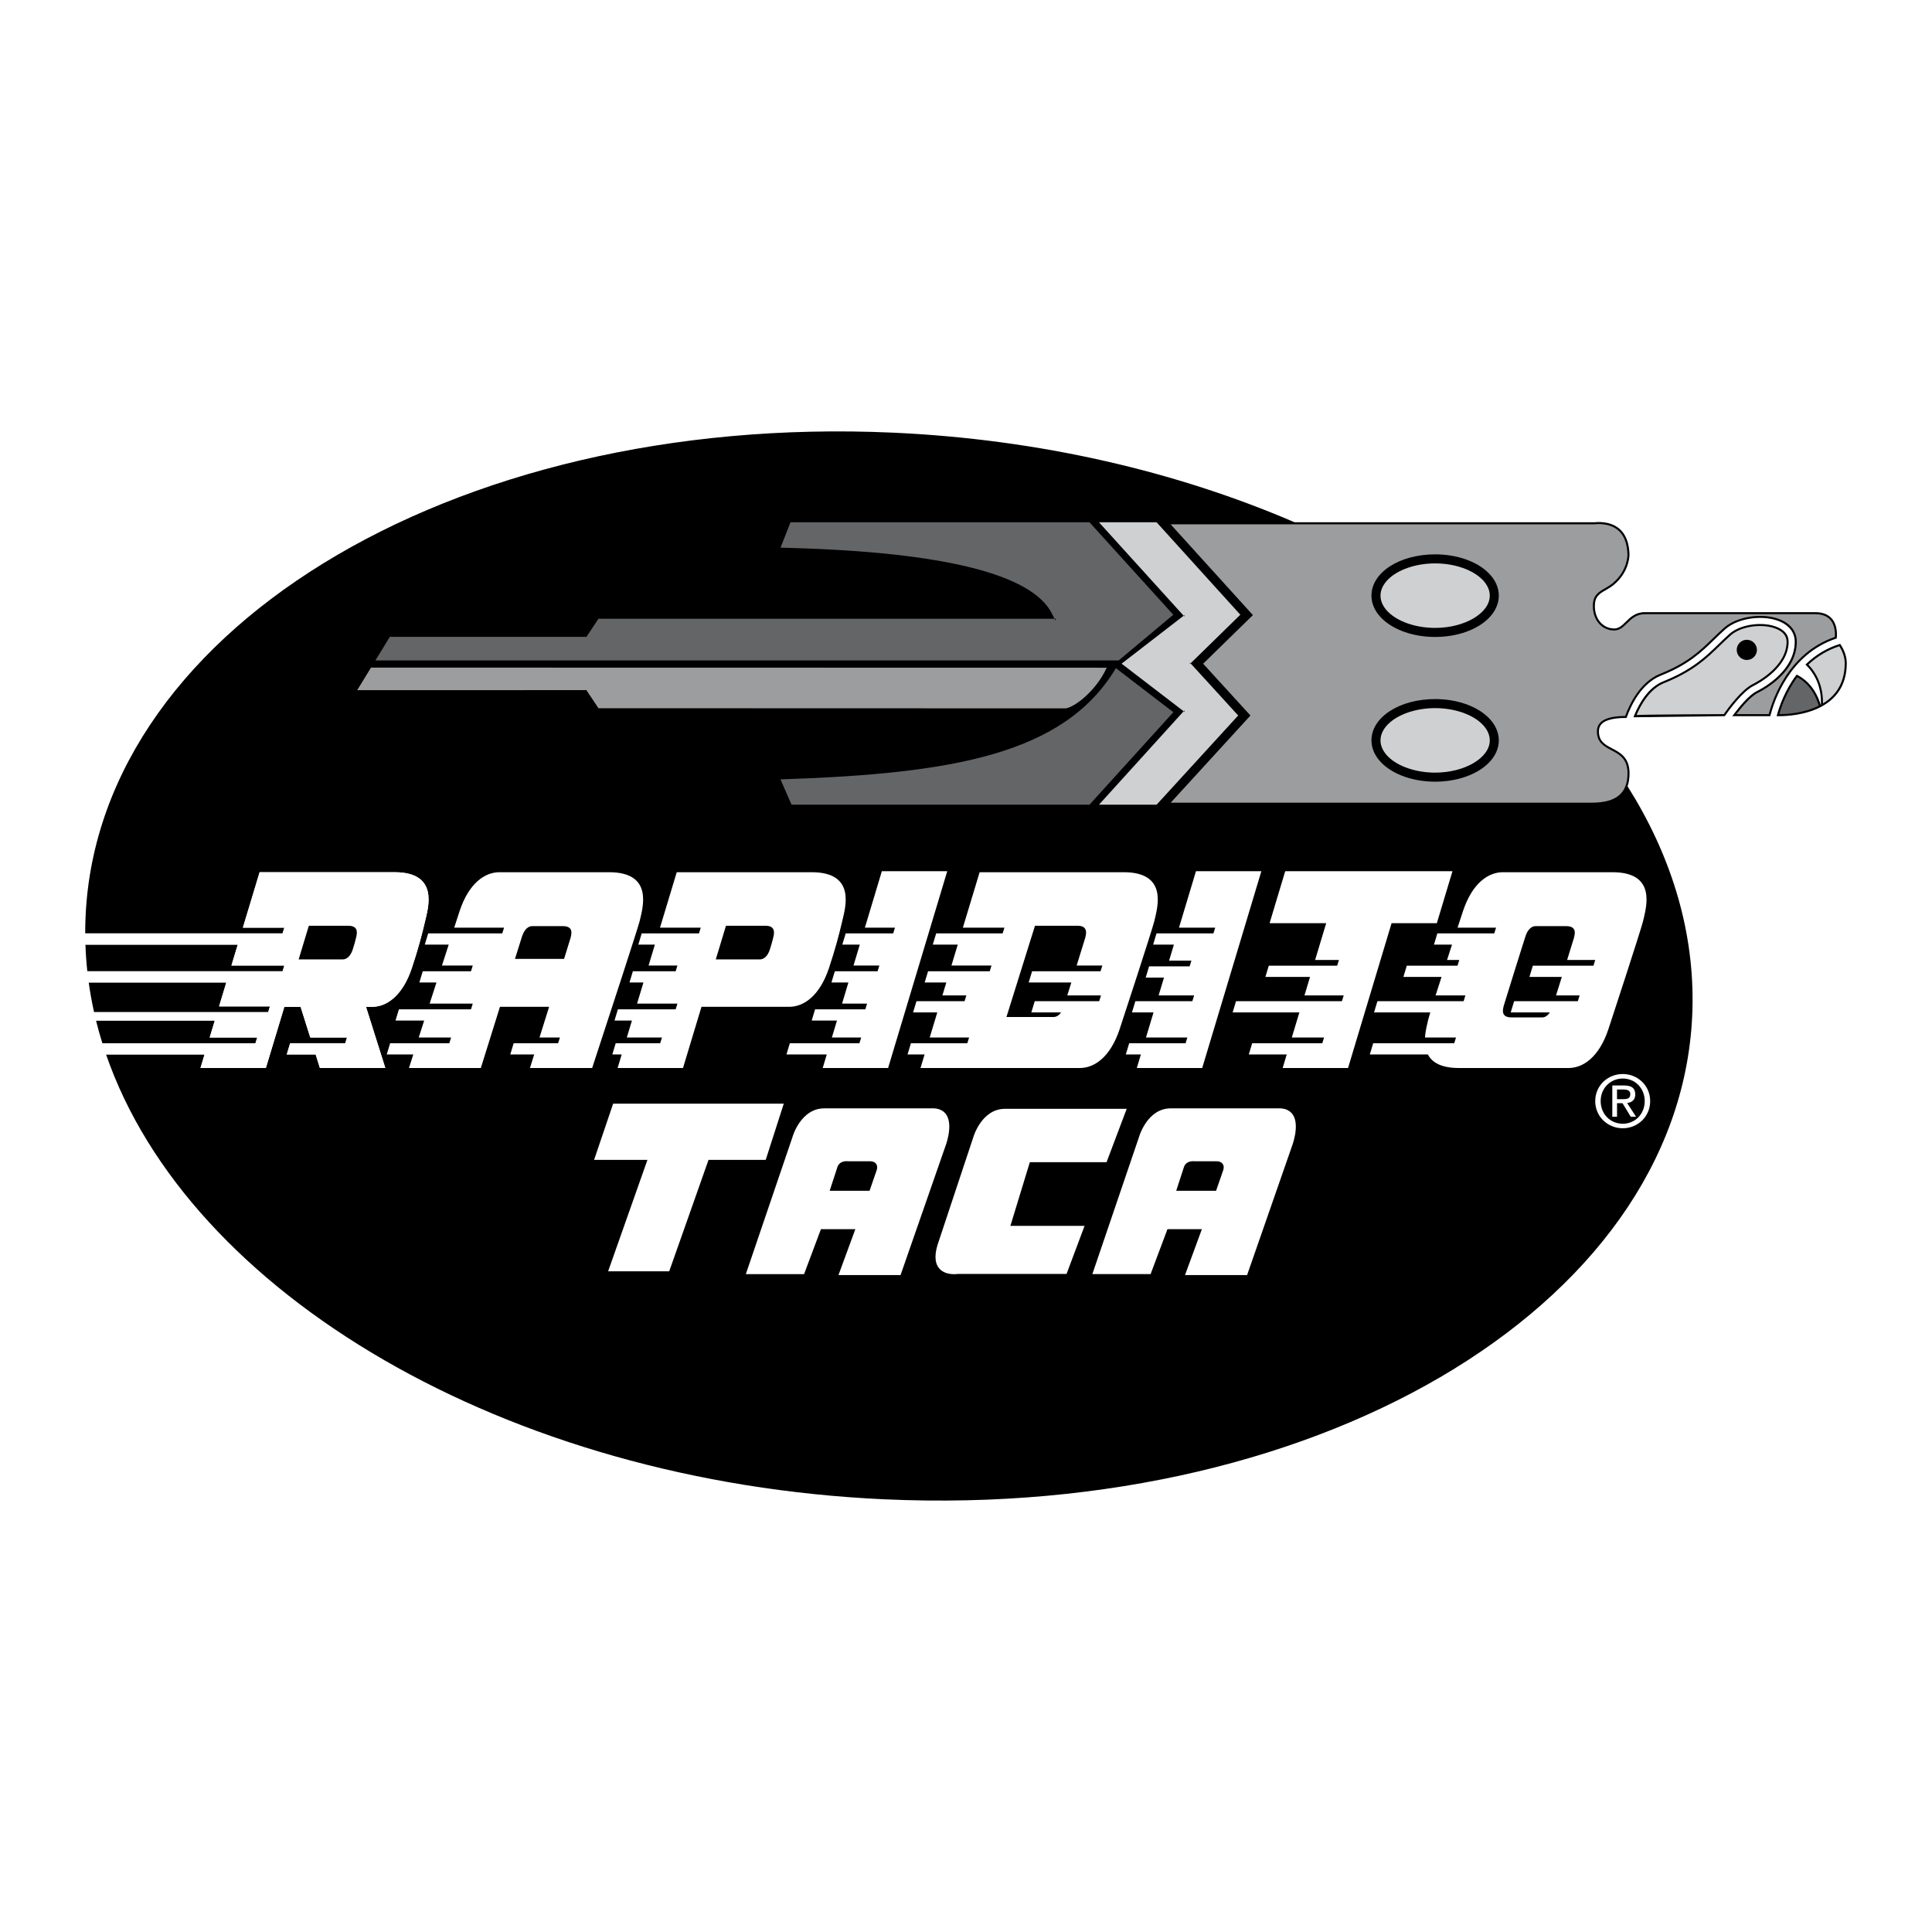
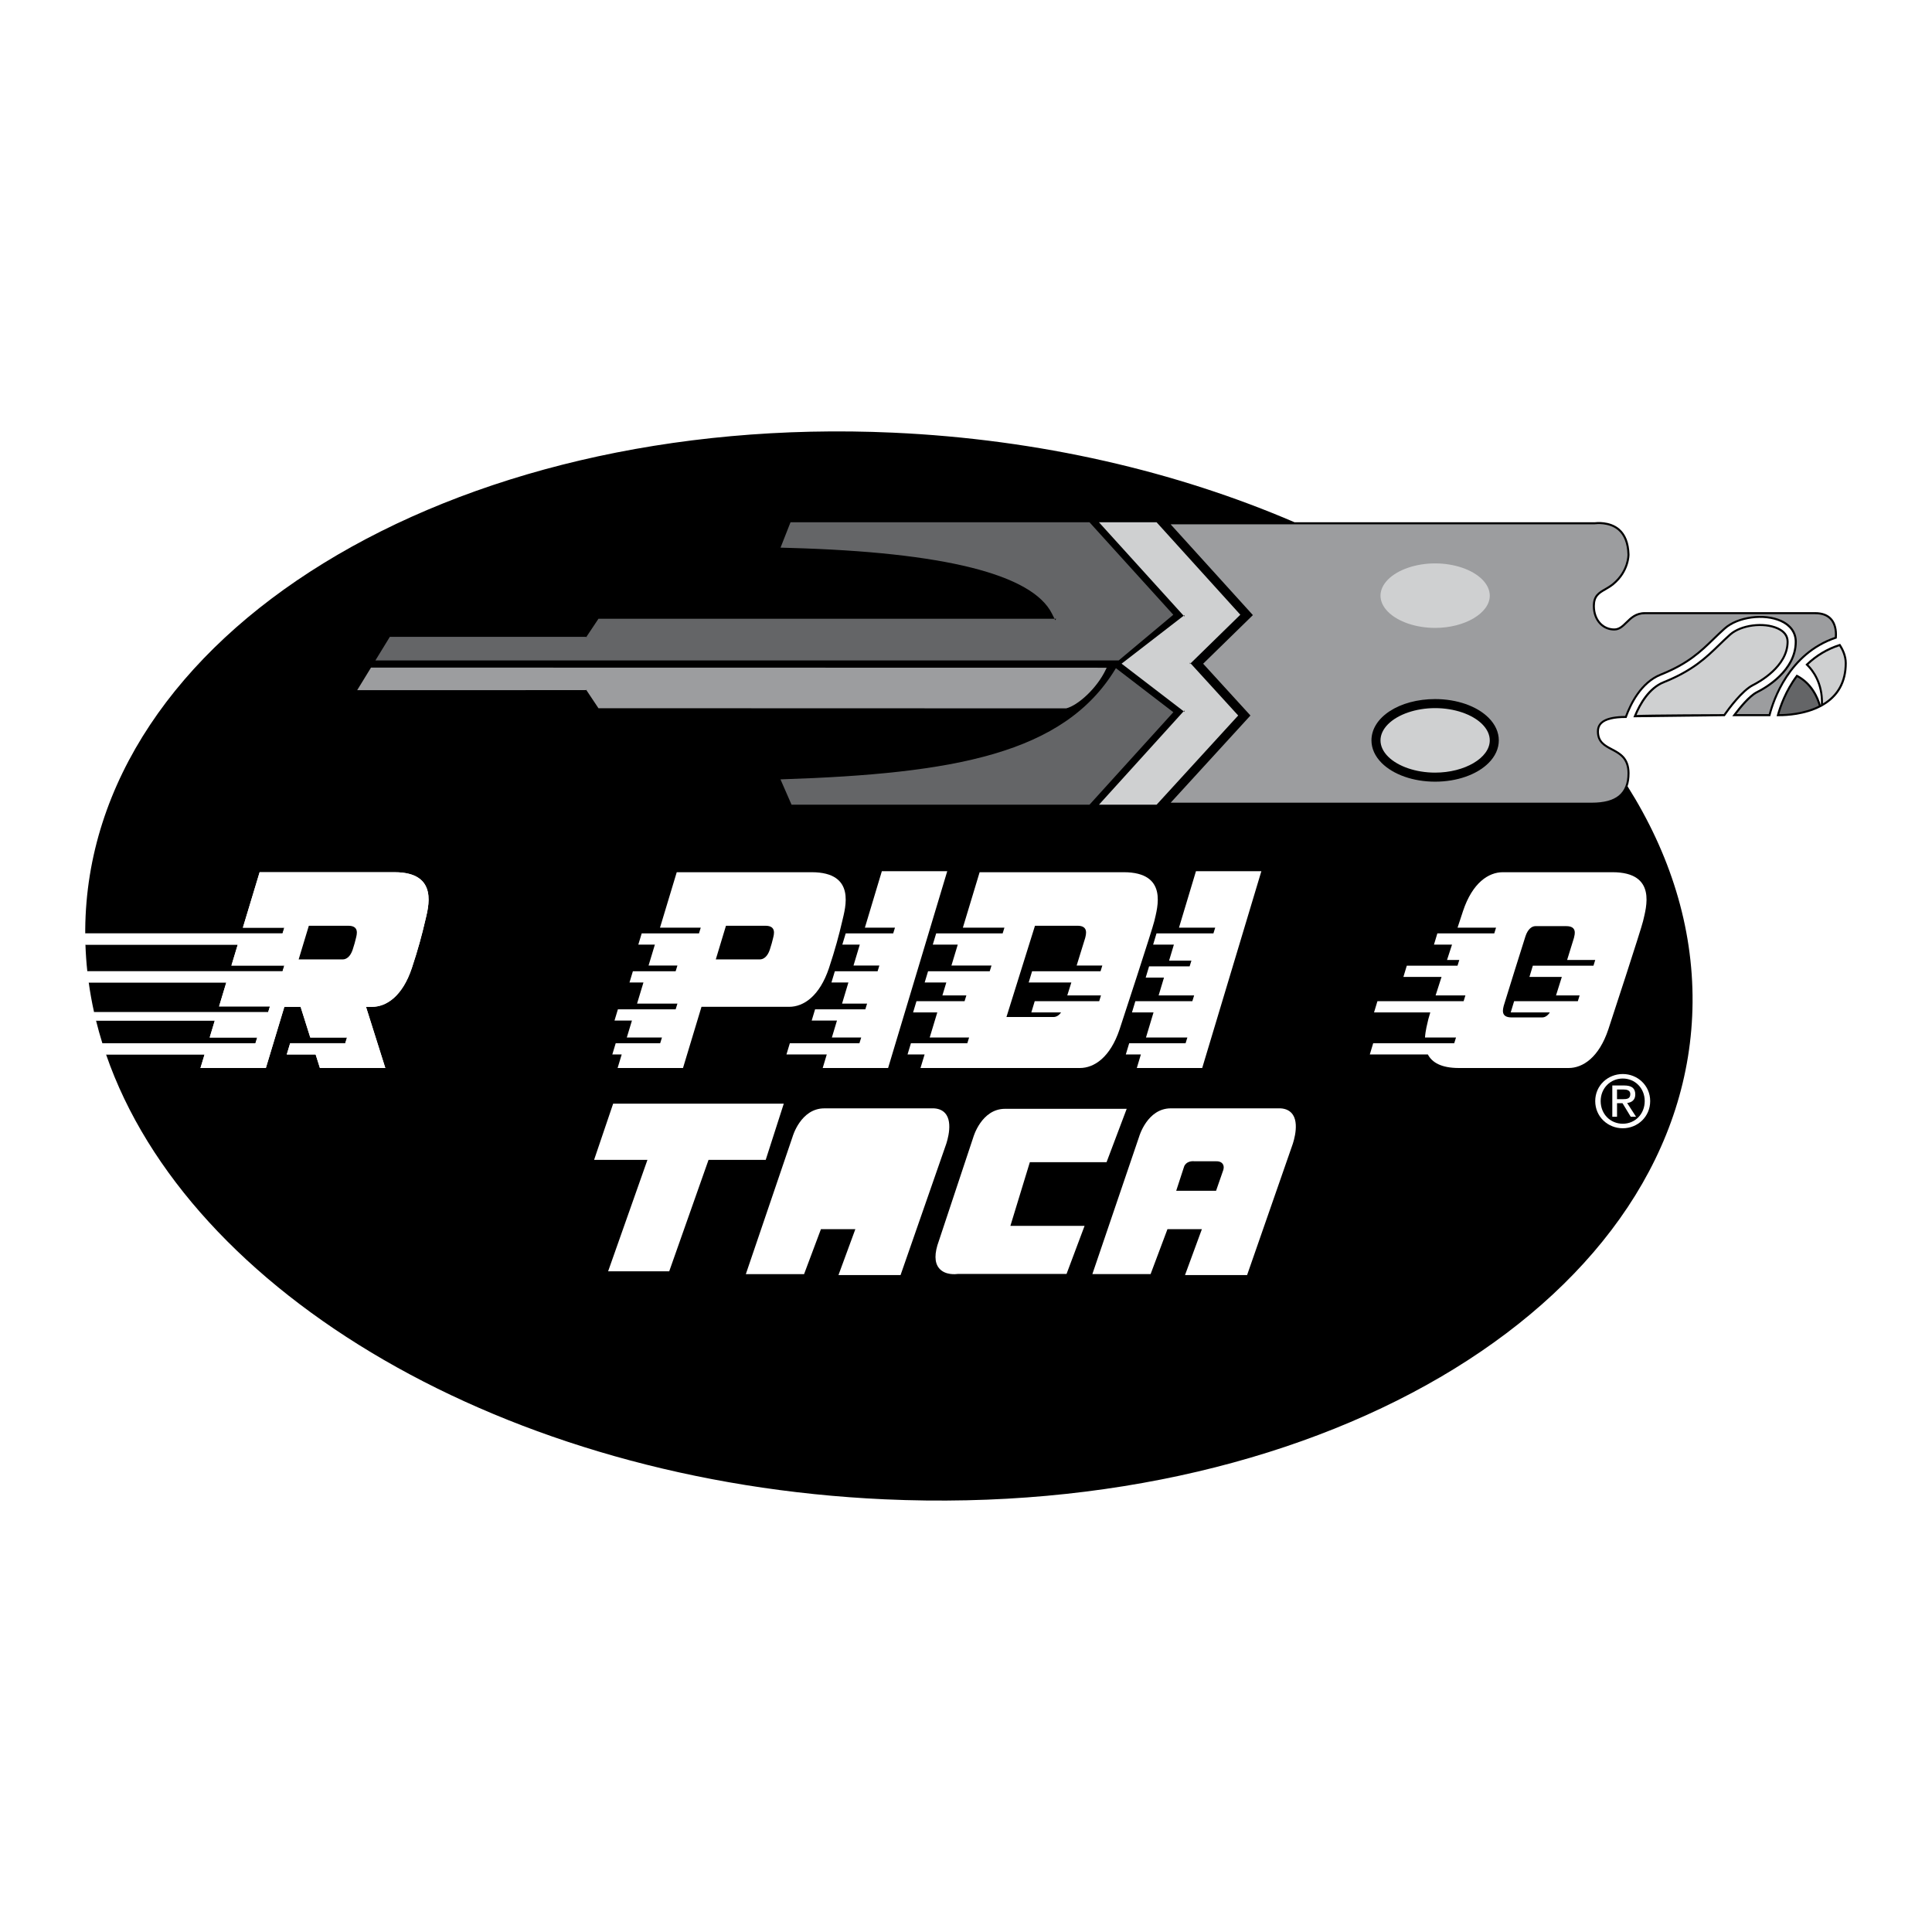
<svg xmlns="http://www.w3.org/2000/svg" version="1.1" id="Calque_1" width="192.756" height="192.756" viewBox="0 0 192.756 192.756" style="overflow:visible;enable-background:new 0 0 192.756 192.756;" xml:space="preserve">
  <g>
    <polygon style="fill-rule:evenodd;clip-rule:evenodd;fill:#FFFFFF;" points="0,0 192.756,0 192.756,192.756 0,192.756 0,0  " />
    <path style="fill-rule:evenodd;clip-rule:evenodd;" d="M25.665,103.512H20.92l0.511-1.691H9.581   c0.188,0.76,0.398,1.514,0.632,2.264h15.273L25.665,103.512L25.665,103.512z" />
    <path style="fill-rule:evenodd;clip-rule:evenodd;" d="M26.932,100.41h-5.075l0.721-2.389H8.851   c0.138,0.994,0.315,1.98,0.534,2.961h17.37L26.932,100.41L26.932,100.41z" />
    <path style="fill-rule:evenodd;clip-rule:evenodd;" d="M28.369,96.331h-5.28l0.63-2.086H8.524c0.03,0.89,0.092,1.776,0.187,2.658   h19.48L28.369,96.331L28.369,96.331z" />
    <path style="fill-rule:evenodd;clip-rule:evenodd;" d="M182.745,61.692c-0.372-0.41-0.927-0.618-1.647-0.618h-16.992   c-0.933,0-1.449,0.508-1.904,0.957c-0.366,0.36-0.683,0.671-1.149,0.671c-0.491,0-0.951-0.189-1.296-0.534   c-0.411-0.41-0.638-1.016-0.638-1.704c0-0.958,0.458-1.221,1.092-1.585c0.249-0.143,0.529-0.305,0.8-0.528   c1.601-1.32,1.566-3.021,1.563-3.037c-0.03-1.163-0.374-2.031-1.018-2.573c-0.968-0.815-2.338-0.647-2.408-0.638l-0.066,0.005   c0.004,0-17.385,0-29.924,0c-11.76-5.064-25.435-8.279-40.043-8.941C44.832,41.16,8.741,63.357,8.504,92.744   c-0.001,0.128,0.001,0.255,0.001,0.382h19.687l0.178-0.572h-4.138l1.671-5.533c0,0,10.942,0,13.457,0   c4.477,0,3.357,3.561,3.052,4.884c-0.305,1.323-0.712,2.849-1.323,4.68c-0.937,2.812-2.544,3.866-3.969,3.866   c-0.142,0-0.349,0-0.604,0l1.928,6.104h-6.525l-0.427-1.353H28.61l0.338-1.119h0.005h5.492l0.178-0.572h-3.666l-0.966-3.061   c-0.671,0-1.24,0-1.622,0l-1.844,6.104h-6.524l0.409-1.353h-9.829c8.209,23.807,39.806,42.669,77.675,44.386   c44.283,2.007,80.374-20.19,80.611-49.577c0.06-7.559-2.257-14.856-6.486-21.562c0.133-0.373,0.197-0.803,0.197-1.299   c0-1.572-0.912-2.053-1.718-2.478c-0.717-0.377-1.334-0.704-1.334-1.694c0-0.322,0.092-0.562,0.287-0.759   c0.388-0.389,1.196-0.586,2.398-0.586h0.072l0.023-0.067c0.439-1.221,1.469-3.384,3.414-4.162c2.764-1.106,4.001-2.307,5.31-3.578   c0.354-0.342,0.717-0.696,1.112-1.047c1.276-1.135,3.845-1.48,5.495-0.739c0.918,0.412,1.423,1.117,1.423,1.984   c0,2.818-2.932,4.504-3.831,4.954c-0.767,0.384-1.757,1.613-2.278,2.312l-0.121,0.163h3.791l0.021-0.076   c0.357-1.404,1.888-6.102,6.548-7.658l0.062-0.021l0.007-0.066C183.295,63.257,183.317,62.319,182.745,61.692L182.745,61.692z" />
    <path style="fill-rule:evenodd;clip-rule:evenodd;" d="M35.187,94.754c0.153-0.458,0.254-0.84,0.332-1.17   c0.076-0.331,0.355-1.221-0.763-1.221c-0.645,0-2.489,0-3.941,0l-1.015,3.358c1.663,0,4.161,0,4.396,0   C34.551,95.721,34.953,95.456,35.187,94.754L35.187,94.754z" />
    <path style="fill-rule:evenodd;clip-rule:evenodd;fill:#FFFFFF;" d="M20.001,106.556h6.524l1.844-6.104c0.381,0,0.951,0,1.622,0   l0.966,3.061h3.666l-0.178,0.572h-5.492h-0.005l-0.338,1.119h2.881l0.427,1.353h6.525l-1.928-6.104c0.255,0,0.462,0,0.604,0   c1.425,0,3.032-1.055,3.969-3.866c0.61-1.831,1.018-3.357,1.323-4.68c0.305-1.323,1.424-4.884-3.052-4.884   c-2.515,0-13.457,0-13.457,0l-1.671,5.533h4.138l-0.178,0.572H8.505c0.001,0.374,0.007,0.747,0.02,1.12H23.72l-0.63,2.086h5.28   l-0.178,0.572H8.711c0.041,0.373,0.086,0.747,0.139,1.118h13.728l-0.721,2.389h5.075l-0.178,0.572H9.384   c0.062,0.279,0.129,0.558,0.197,0.838h11.85l-0.511,1.691h4.745l-0.178,0.572H10.213c0.117,0.375,0.239,0.747,0.368,1.119h9.829   L20.001,106.556L20.001,106.556z" />
    <path style="fill-rule:evenodd;clip-rule:evenodd;" d="M30.813,92.363c1.453,0,3.297,0,3.941,0c1.119,0,0.839,0.89,0.763,1.221   c-0.077,0.331-0.179,0.712-0.332,1.17c-0.234,0.702-0.635,0.967-0.992,0.967c-0.235,0-2.733,0-4.396,0L30.813,92.363L30.813,92.363   z" />
-     <path style="fill-rule:evenodd;clip-rule:evenodd;fill:#FFFFFF;" d="M60.765,87.021c-0.767,0-10.495,0-10.938,0   c-1.425,0-3.032,1.056-3.969,3.867c-0.04,0.121-0.239,0.732-0.542,1.666h4.973l-0.178,0.572h-7.387h-0.005l-0.338,1.12h2.387   c-0.207,0.638-0.435,1.342-0.675,2.086h3.075l-0.178,0.572h-4.808h-0.005l-0.338,1.118h1.707c-0.222,0.689-0.451,1.396-0.68,2.107   h4.303l-0.179,0.572h-7.187h-0.005l-0.338,1.119h2.86c-0.185,0.574-0.365,1.136-0.543,1.691h3.229l-0.178,0.572h-5.899h-0.004   l-0.339,1.119h2.649c-0.151,0.471-0.295,0.924-0.433,1.353c2.006,0,4.542,0,7.171,0c0.541-1.731,1.24-3.968,1.908-6.104h4.904   c-0.318,1.017-0.643,2.057-0.958,3.061h2.036l-0.178,0.572h-4.432h-0.005l-0.338,1.119h2.387c-0.147,0.475-0.291,0.928-0.424,1.353   c2.31,0,4.482,0,6.208,0c1.658-5.056,4.6-14.063,4.736-14.651C64.123,90.582,65.241,87.021,60.765,87.021L60.765,87.021z" />
    <path style="fill-rule:evenodd;clip-rule:evenodd;" d="M56.923,93.583c-0.01,0.043-0.26,0.852-0.645,2.086H51.38   c0.418-1.336,0.696-2.221,0.71-2.264c0.234-0.703,0.637-1.005,0.992-1.005h3.078C57.28,92.401,57,93.253,56.923,93.583   L56.923,93.583z" />
    <path style="fill-rule:evenodd;clip-rule:evenodd;fill:#FFFFFF;" d="M80.975,87.021c-2.515,0-13.456,0-13.456,0l-1.671,5.533h4.066   l-0.178,0.572h-5.708h-0.005l-0.338,1.12h1.651l-0.629,2.086h2.879l-0.178,0.572h-4.26h-0.006l-0.338,1.118h1.393l-0.637,2.107   h4.027l-0.178,0.572h-5.756h-0.006l-0.338,1.119h1.74l-0.512,1.691h3.507l-0.178,0.572h-4.432h-0.005l-0.338,1.119h0.936   l-0.408,1.353h6.524l1.844-6.104c1.758,0,7.546,0,8.751,0c1.424,0,3.031-1.055,3.969-3.866c0.609-1.831,1.017-3.357,1.322-4.68   C84.333,90.582,85.452,87.021,80.975,87.021L80.975,87.021z" />
    <path style="fill-rule:evenodd;clip-rule:evenodd;" d="M77.134,93.583c-0.077,0.331-0.178,0.712-0.331,1.17   c-0.234,0.702-0.635,0.967-0.992,0.967c-0.236,0-2.733,0-4.396,0l1.015-3.358c1.453,0,3.297,0,3.94,0   C77.49,92.363,77.21,93.253,77.134,93.583L77.134,93.583z" />
    <polygon style="fill-rule:evenodd;clip-rule:evenodd;fill:#FFFFFF;" points="87.983,86.918 86.29,92.553 89.292,92.553    89.114,93.125 84.382,93.125 84.377,93.125 84.039,94.245 85.781,94.245 85.155,96.331 87.735,96.331 87.558,96.903 83.297,96.903    83.292,96.903 82.954,98.021 84.646,98.021 84.013,100.129 86.51,100.129 86.333,100.701 81.327,100.701 81.321,100.701    80.983,101.82 83.505,101.82 82.996,103.512 85.923,103.512 85.744,104.084 78.808,104.084 78.803,104.084 78.465,105.203    82.487,105.203 82.081,106.556 88.606,106.556 94.507,86.918 87.983,86.918  " />
    <path style="fill-rule:evenodd;clip-rule:evenodd;fill:#FFFFFF;" d="M112.11,87.021c-2.516,0-14.372,0-14.372,0l-1.672,5.533h4.146   l-0.178,0.572h-6.626h-0.006l-0.338,1.12h2.491l-0.63,2.086h3.998l-0.179,0.572h-6.147h-0.004l-0.338,1.118h2.159l-0.391,1.293   h2.391l-0.179,0.574h-4.793h-0.005l-0.338,1.119h2.415l-0.757,2.504h3.93l-0.178,0.572h-5.621h-0.005l-0.338,1.119h1.702   l-0.409,1.353c0,0,14.695,0,15.899,0c1.425,0,3.03-1.054,3.967-3.866c0.241-0.722,3.275-9.983,3.461-10.785   C115.469,90.582,116.588,87.021,112.11,87.021L112.11,87.021z" />
    <path style="fill-rule:evenodd;clip-rule:evenodd;" d="M106.889,98.021c-0.148,0.472-0.287,0.916-0.407,1.293h3.363l-0.178,0.574   h-6.427h-0.005l-0.338,1.119h2.966c-0.224,0.326-0.496,0.46-0.749,0.46c-0.234,0-3.038,0-4.7,0l2.846-9.105   c1.453,0,3.604,0,4.246,0c1.12,0,0.839,0.89,0.763,1.221c-0.02,0.084-0.408,1.333-0.851,2.748h2.562l-0.179,0.572h-6.825h-0.004   l-0.339,1.118H106.889L106.889,98.021z" />
    <polygon style="fill-rule:evenodd;clip-rule:evenodd;fill:#FFFFFF;" points="119.322,86.918 117.628,92.553 121.242,92.553    121.063,93.125 115.39,93.125 115.385,93.125 115.048,94.245 117.119,94.245 116.64,95.843 118.867,95.843 118.689,96.416    114.648,96.416 114.644,96.416 114.306,97.535 116.131,97.535 115.597,99.314 119.139,99.314 118.96,99.889 113.28,99.889    113.275,99.889 112.937,101.008 115.088,101.008 114.335,103.512 118.464,103.512 118.286,104.084 112.665,104.084 112.66,104.084    112.322,105.203 113.826,105.203 113.42,106.556 119.944,106.556 125.847,86.918 119.322,86.918  " />
-     <polygon style="fill-rule:evenodd;clip-rule:evenodd;fill:#FFFFFF;" points="128.227,86.918 126.667,92.108 132.313,92.108    131.21,95.775 133.588,95.775 133.409,96.348 126.591,96.348 126.586,96.348 126.248,97.467 130.702,97.467 130.147,99.314    134.062,99.314 133.885,99.889 123.323,99.889 123.318,99.889 122.98,101.008 129.639,101.008 128.885,103.512 132.103,103.512    131.926,104.084 124.935,104.084 124.931,104.084 124.591,105.203 128.377,105.203 127.97,106.556 134.495,106.556 138.838,92.108    143.354,92.108 144.914,86.918 128.227,86.918  " />
    <path style="fill-rule:evenodd;clip-rule:evenodd;fill:#FFFFFF;" d="M160.875,87.021c-0.768,0-10.494,0-10.939,0   c-1.425,0-3.03,1.056-3.968,3.867c-0.055,0.167-0.262,0.793-0.548,1.666h3.841l-0.178,0.572h-5.673h-0.005l-0.338,1.12h1.801   c-0.159,0.491-0.327,1.007-0.498,1.53h1.224l-0.178,0.572h-5.055h-0.005l-0.338,1.119h3.805c-0.21,0.654-0.412,1.283-0.593,1.848   h2.973l-0.177,0.574h-8.594h-0.005l-0.338,1.119h5.611c-0.103,0.331-0.17,0.564-0.192,0.664c-0.102,0.439-0.289,1.123-0.336,1.84   h3.095l-0.179,0.572h-8.079h-0.005l-0.338,1.119h5.792c0.405,0.777,1.301,1.353,3.102,1.353c0.766,0,10.495,0,10.938,0   c1.425,0,3.033-1.054,3.97-3.866c0.24-0.722,3.274-9.983,3.459-10.785C164.231,90.582,165.352,87.021,160.875,87.021   L160.875,87.021z" />
    <path style="fill-rule:evenodd;clip-rule:evenodd;" d="M158.981,96.348h-6.045h-0.005l-0.338,1.119h3.232   c-0.212,0.674-0.415,1.322-0.581,1.848h2.355l-0.178,0.574h-6.351h-0.005l-0.339,1.119h3.903c-0.223,0.342-0.498,0.5-0.754,0.5   h-3.076c-1.121,0-0.841-0.853-0.764-1.184c0.046-0.197,2.101-6.733,2.163-6.918c0.233-0.703,0.635-1.005,0.991-1.005h3.077   c1.119,0,0.841,0.852,0.765,1.183c-0.019,0.073-0.312,1.021-0.679,2.192h2.805L158.981,96.348L158.981,96.348z" />
    <path style="fill-rule:evenodd;clip-rule:evenodd;" d="M183.636,64.298l-0.042-0.064l-0.074,0.023   c-1.252,0.398-2.368,1.063-3.317,1.978l-0.075,0.074l0.076,0.074c0.478,0.45,1.574,1.74,1.466,3.976l-0.001,0.024   c-0.232-0.824-0.84-2.263-2.341-3.041l-0.076-0.04l-0.052,0.069c-1.134,1.508-1.686,3.124-1.913,3.953l-0.034,0.128h0.283   c0.709,0,2.525-0.088,4.097-0.899l0.028-0.015v0.003l0.161-0.09c1.613-0.908,2.431-2.351,2.431-4.29   C184.252,65.391,183.918,64.723,183.636,64.298L183.636,64.298z" />
    <path style="fill-rule:evenodd;clip-rule:evenodd;" d="M174.958,68.433c0.583-0.292,3.493-1.875,3.493-4.408   c0-0.63-0.357-1.11-1.062-1.428c-1.433-0.643-3.74-0.339-4.84,0.638c-0.385,0.343-0.743,0.691-1.091,1.029   c-1.295,1.257-2.634,2.557-5.511,3.707c-1.504,0.602-2.419,2.204-2.923,3.441l-0.061,0.151l9.12-0.111l0.03-0.043   C172.503,70.849,173.861,68.98,174.958,68.433L174.958,68.433z" />
    <path style="fill-rule:evenodd;clip-rule:evenodd;fill:#CFD0D1;" d="M177.306,62.783c-1.371-0.615-3.573-0.327-4.621,0.604   c-0.383,0.339-0.74,0.687-1.087,1.023c-1.307,1.27-2.661,2.583-5.574,3.749c-1.439,0.576-2.32,2.178-2.747,3.179   c0.95-0.061,8.701-0.09,8.701-0.09c0.43-0.614,1.774-2.442,2.89-2.999c0.563-0.282,3.381-1.813,3.381-4.226   C178.248,63.482,177.931,63.064,177.306,62.783L177.306,62.783z" />
    <path style="fill-rule:evenodd;clip-rule:evenodd;fill:#9C9D9F;" d="M182.595,61.829c-0.331-0.366-0.835-0.551-1.497-0.551h-16.992   c-0.85,0-1.312,0.457-1.762,0.898c-0.383,0.375-0.742,0.729-1.292,0.729c-0.546,0-1.058-0.211-1.44-0.594   c-0.448-0.449-0.695-1.105-0.695-1.848c0-1.075,0.553-1.394,1.191-1.761c0.254-0.146,0.516-0.297,0.773-0.509   c1.521-1.255,1.492-2.844,1.491-2.867c-0.031-1.109-0.35-1.927-0.946-2.43c-0.916-0.77-2.244-0.593-2.257-0.591l-0.025-0.203   l0.021,0.203c0,0-0.067,0.004-0.075,0.005h-42.296l8.208,9.059l-4.963,4.849l4.718,5.168l-7.954,8.696h41.949   c0.025,0,0.025,0,0.033,0l0.017,0.002c2.438-0.001,3.575-0.934,3.575-2.934c0-1.449-0.819-1.88-1.611-2.298   c-0.709-0.374-1.442-0.76-1.442-1.874c0-1.029,0.925-1.535,2.818-1.547c0.465-1.263,1.52-3.422,3.506-4.216   c2.726-1.09,3.948-2.278,5.242-3.535c0.354-0.343,0.722-0.699,1.12-1.054c1.328-1.181,3.998-1.542,5.714-0.772   c0.995,0.447,1.543,1.218,1.543,2.17c0,2.935-3.019,4.673-3.943,5.135c-0.691,0.346-1.614,1.475-2.083,2.089h3.226   c0.396-1.506,1.97-6.117,6.597-7.701C183.09,63.167,183.083,62.364,182.595,61.829L182.595,61.829z" />
    <polygon style="fill-rule:evenodd;clip-rule:evenodd;fill:#FFFFFF;" points="60.672,126.838 66.768,126.838 70.692,115.718    76.396,115.718 78.198,110.111 61.175,110.111 59.273,115.718 64.596,115.718 60.672,126.838  " />
    <path style="fill-rule:evenodd;clip-rule:evenodd;fill:#FFFFFF;" d="M83.655,127.213h6.194l4.436-12.74   c0.032-0.08,0.841-2.137,0.146-3.232c-0.257-0.404-0.675-0.627-1.246-0.66c-0.012,0-10.944,0-10.944,0   c-2.358,0-3.163,2.818-3.17,2.846l-4.659,13.692h5.811l1.681-4.485h3.434L83.655,127.213L83.655,127.213z" />
    <path style="fill-rule:evenodd;clip-rule:evenodd;fill:#FFFFFF;" d="M127.757,110.58c-0.01,0-10.942,0-10.942,0   c-2.358,0-3.163,2.818-3.171,2.846c0.004-0.011-4.659,13.692-4.659,13.692h5.81l1.683-4.485h3.434l-1.683,4.58h6.194l4.436-12.74   c0.031-0.08,0.841-2.137,0.146-3.232C128.747,110.836,128.327,110.613,127.757,110.58L127.757,110.58z" />
    <path style="fill-rule:evenodd;clip-rule:evenodd;fill:#FFFFFF;" d="M110.401,115.953l2.01-5.326h-12.136   c-2.358,0-3.164,2.818-3.171,2.846c0.002-0.01-3.428,10.316-3.428,10.316c-0.46,1.246-0.455,2.172,0.015,2.741   c0.599,0.728,1.712,0.595,1.856,0.573h10.862l1.799-4.798h-7.401l1.941-6.353H110.401L110.401,115.953z" />
    <polygon style="fill-rule:evenodd;clip-rule:evenodd;fill:#CFD0D1;" points="118.18,71.03 118.165,70.881 109.643,80.286    115.394,80.286 123.534,71.385 118.718,66.11 118.714,66.252 123.747,61.331 115.393,52.107 109.643,52.107 118.165,61.513    118.18,61.364 111.901,66.214 118.18,71.03  " />
    <path style="fill-rule:evenodd;clip-rule:evenodd;fill:#9C9D9F;" d="M106.386,70.671c1.141-0.289,3.046-1.964,3.959-3.907   l0.069-0.145h-0.161l-73.18-0.014h-0.057l-1.378,2.25H58.56l-0.084-0.045l1.233,1.85h0.054l46.597,0.014h0.013L106.386,70.671   L106.386,70.671z" />
    <path style="fill-rule:evenodd;clip-rule:evenodd;fill:#646567;" d="M117.063,71.057l-5.729-4.394l-0.059,0.097   c-5.137,8.45-16.084,10.429-33.257,10.992l-0.15,0.005l1.106,2.529h29.724L117.063,71.057L117.063,71.057z" />
    <path style="fill-rule:evenodd;clip-rule:evenodd;fill:#646567;" d="M108.698,52.107H78.87l-0.996,2.531l0.928,0.028   c15.391,0.426,24.19,2.633,26.154,6.561l0.325,0.653l0.091-0.147H59.764h-0.054l-1.233,1.85l0.084-0.045H38.895l-1.443,2.355h0.182   h73.938h0.038l5.449-4.56L108.698,52.107L108.698,52.107z" />
    <path style="fill-rule:evenodd;clip-rule:evenodd;fill:#646567;" d="M179.31,67.565c-1.023,1.386-1.551,2.853-1.791,3.684h0.017   c0.684,0,2.414-0.085,3.929-0.841C181.239,69.627,180.669,68.308,179.31,67.565L179.31,67.565z" />
    <path style="fill-rule:evenodd;clip-rule:evenodd;fill:#CFD0D1;" d="M184.048,66.162c0-0.683-0.284-1.282-0.539-1.685   c-1.16,0.38-2.198,0.997-3.087,1.833c0.513,0.513,1.495,1.777,1.455,3.871C183.315,69.308,184.048,67.958,184.048,66.162   L184.048,66.162z" />
-     <path style="fill-rule:evenodd;clip-rule:evenodd;" d="M86.755,118.803l0.71-2.049c0.027-0.074,0.124-0.386-0.055-0.636   c-0.137-0.19-0.386-0.279-0.741-0.259c0.009,0-1.938,0-2.083,0c-0.284-0.035-0.84,0.033-1.025,0.542   c-0.002,0.007-0.783,2.401-0.783,2.401H86.755L86.755,118.803z" />
    <path style="fill-rule:evenodd;clip-rule:evenodd;" d="M121.984,116.118c-0.137-0.19-0.387-0.279-0.741-0.259   c0.009,0-1.938,0-2.083,0c-0.284-0.035-0.842,0.033-1.026,0.542c-0.003,0.007-0.783,2.401-0.783,2.401h3.977l0.712-2.049   C122.065,116.68,122.163,116.368,121.984,116.118L121.984,116.118z" />
-     <path style="fill-rule:evenodd;clip-rule:evenodd;" d="M143.183,55.308c-3.562,0-6.353,1.81-6.353,4.121   c0,0.808,0.352,1.587,1.018,2.253c1.17,1.169,3.163,1.867,5.335,1.867c2.173,0,4.168-0.698,5.336-1.867   c0.666-0.666,1.018-1.445,1.018-2.253s-0.352-1.587-1.018-2.253C147.351,56.006,145.355,55.308,143.183,55.308L143.183,55.308z" />
    <path style="fill-rule:evenodd;clip-rule:evenodd;fill:#CFD0D1;" d="M143.183,62.646c-1.907,0-3.709-0.614-4.697-1.603   c-0.492-0.492-0.754-1.051-0.754-1.615c0-0.564,0.262-1.122,0.754-1.615c0.988-0.989,2.79-1.603,4.697-1.603   c1.91,0,3.71,0.614,4.698,1.603c0.494,0.493,0.754,1.051,0.754,1.615C148.635,61.173,146.139,62.646,143.183,62.646L143.183,62.646   z" />
    <path style="fill-rule:evenodd;clip-rule:evenodd;" d="M143.183,69.747c-3.562,0-6.353,1.81-6.353,4.12   c0,0.808,0.352,1.587,1.018,2.254c1.17,1.169,3.163,1.867,5.335,1.867c2.173,0,4.168-0.698,5.336-1.867   c0.666-0.667,1.018-1.446,1.018-2.254s-0.352-1.587-1.018-2.253C147.351,70.445,145.355,69.747,143.183,69.747L143.183,69.747z" />
    <path style="fill-rule:evenodd;clip-rule:evenodd;fill:#CFD0D1;" d="M143.183,77.085c-1.909,0-3.709-0.614-4.697-1.602   c-0.492-0.494-0.754-1.052-0.754-1.616c0-0.563,0.262-1.122,0.754-1.615c0.988-0.988,2.79-1.603,4.697-1.603   c1.91,0,3.71,0.614,4.698,1.603c0.494,0.494,0.754,1.052,0.754,1.615C148.635,75.612,146.139,77.085,143.183,77.085L143.183,77.085   z" />
-     <path style="fill-rule:evenodd;clip-rule:evenodd;" d="M174.28,65.846c0.556,0,1.008-0.452,1.008-1.007   c0-0.556-0.452-1.008-1.008-1.008c-0.557,0-1.008,0.452-1.008,1.008C173.272,65.395,173.724,65.846,174.28,65.846L174.28,65.846z" />
    <path style="fill-rule:evenodd;clip-rule:evenodd;fill:#FFFFFF;" d="M159.156,109.854c0-1.555,1.26-2.699,2.749-2.699   c1.475,0,2.734,1.145,2.734,2.699c0,1.566-1.26,2.713-2.734,2.713C160.416,112.566,159.156,111.42,159.156,109.854L159.156,109.854   z" />
    <path style="fill-rule:evenodd;clip-rule:evenodd;" d="M161.905,112.115c1.225,0,2.189-0.96,2.189-2.262   c0-1.283-0.965-2.248-2.189-2.248c-1.238,0-2.206,0.965-2.206,2.248C159.699,111.155,160.667,112.115,161.905,112.115   L161.905,112.115z" />
    <path style="fill-rule:evenodd;clip-rule:evenodd;fill:#FFFFFF;" d="M161.331,111.42h-0.471v-3.121h1.188   c0.737,0,1.104,0.271,1.104,0.889c0,0.559-0.351,0.801-0.811,0.859l0.888,1.373h-0.529l-0.822-1.352h-0.546V111.42L161.331,111.42z   " />
    <path style="fill-rule:evenodd;clip-rule:evenodd;" d="M161.897,109.665c0.4,0,0.759-0.026,0.759-0.507   c0-0.387-0.351-0.459-0.68-0.459h-0.646v0.966H161.897L161.897,109.665z" />
  </g>
</svg>